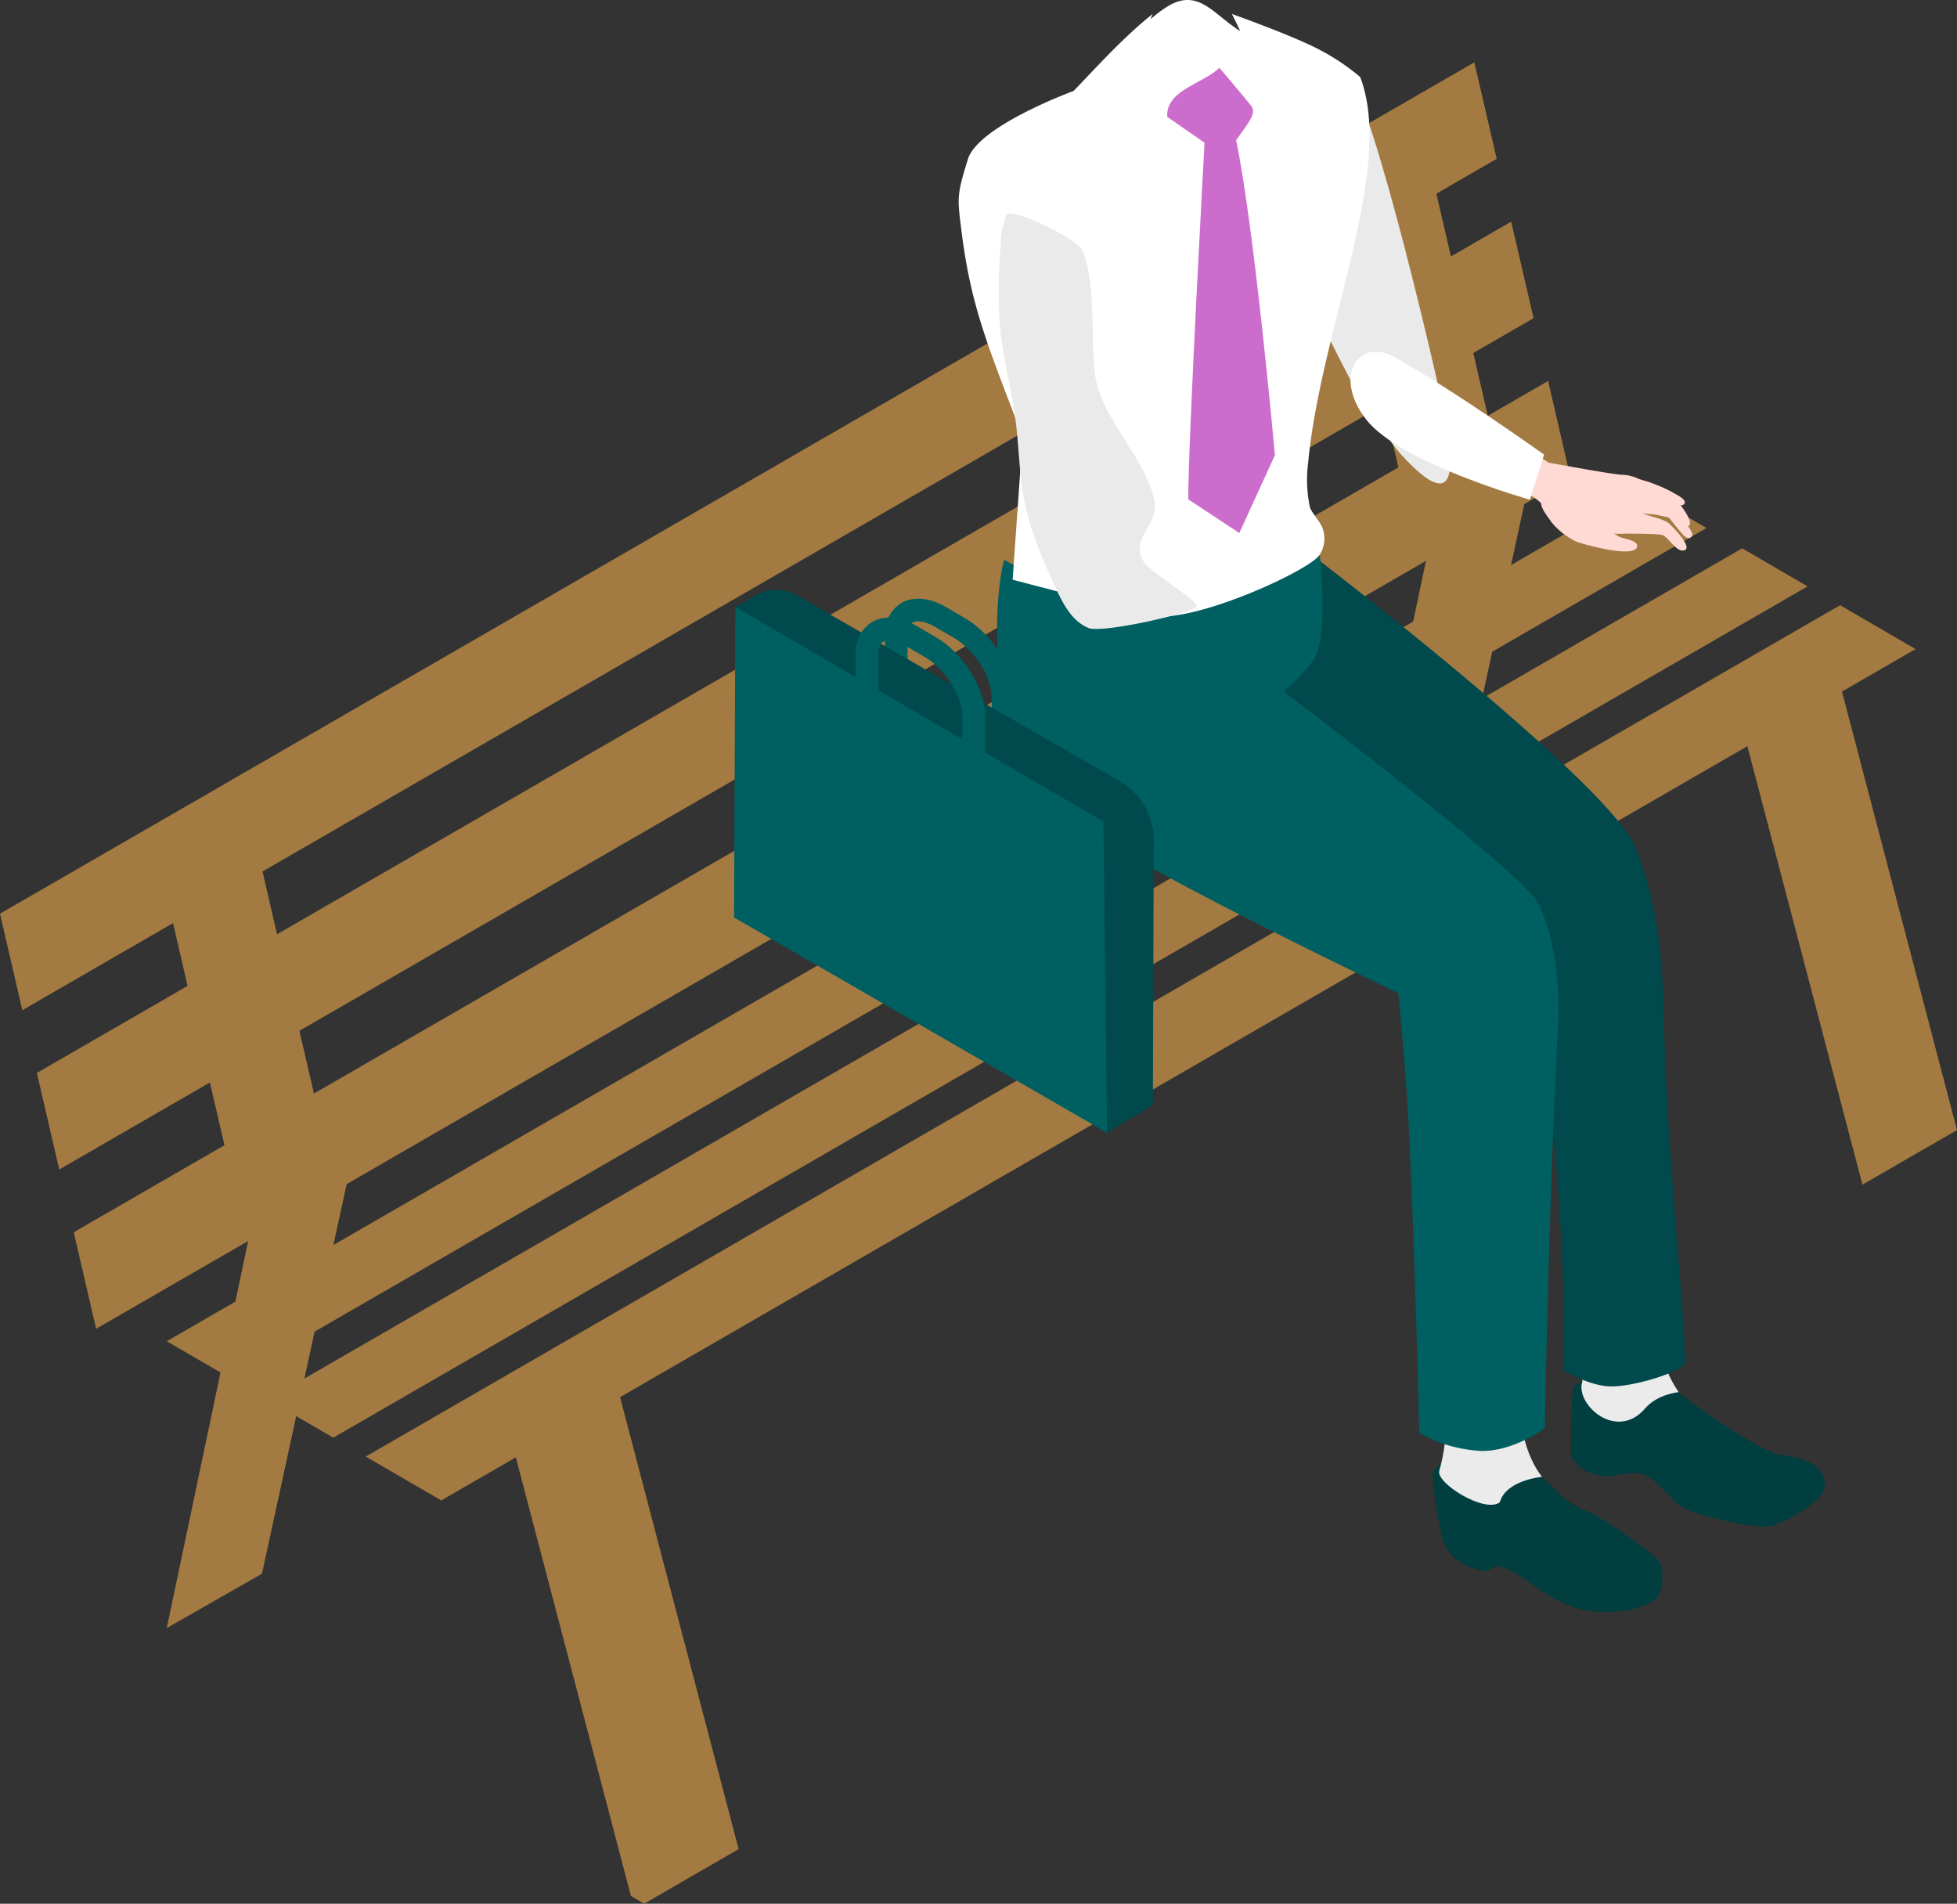
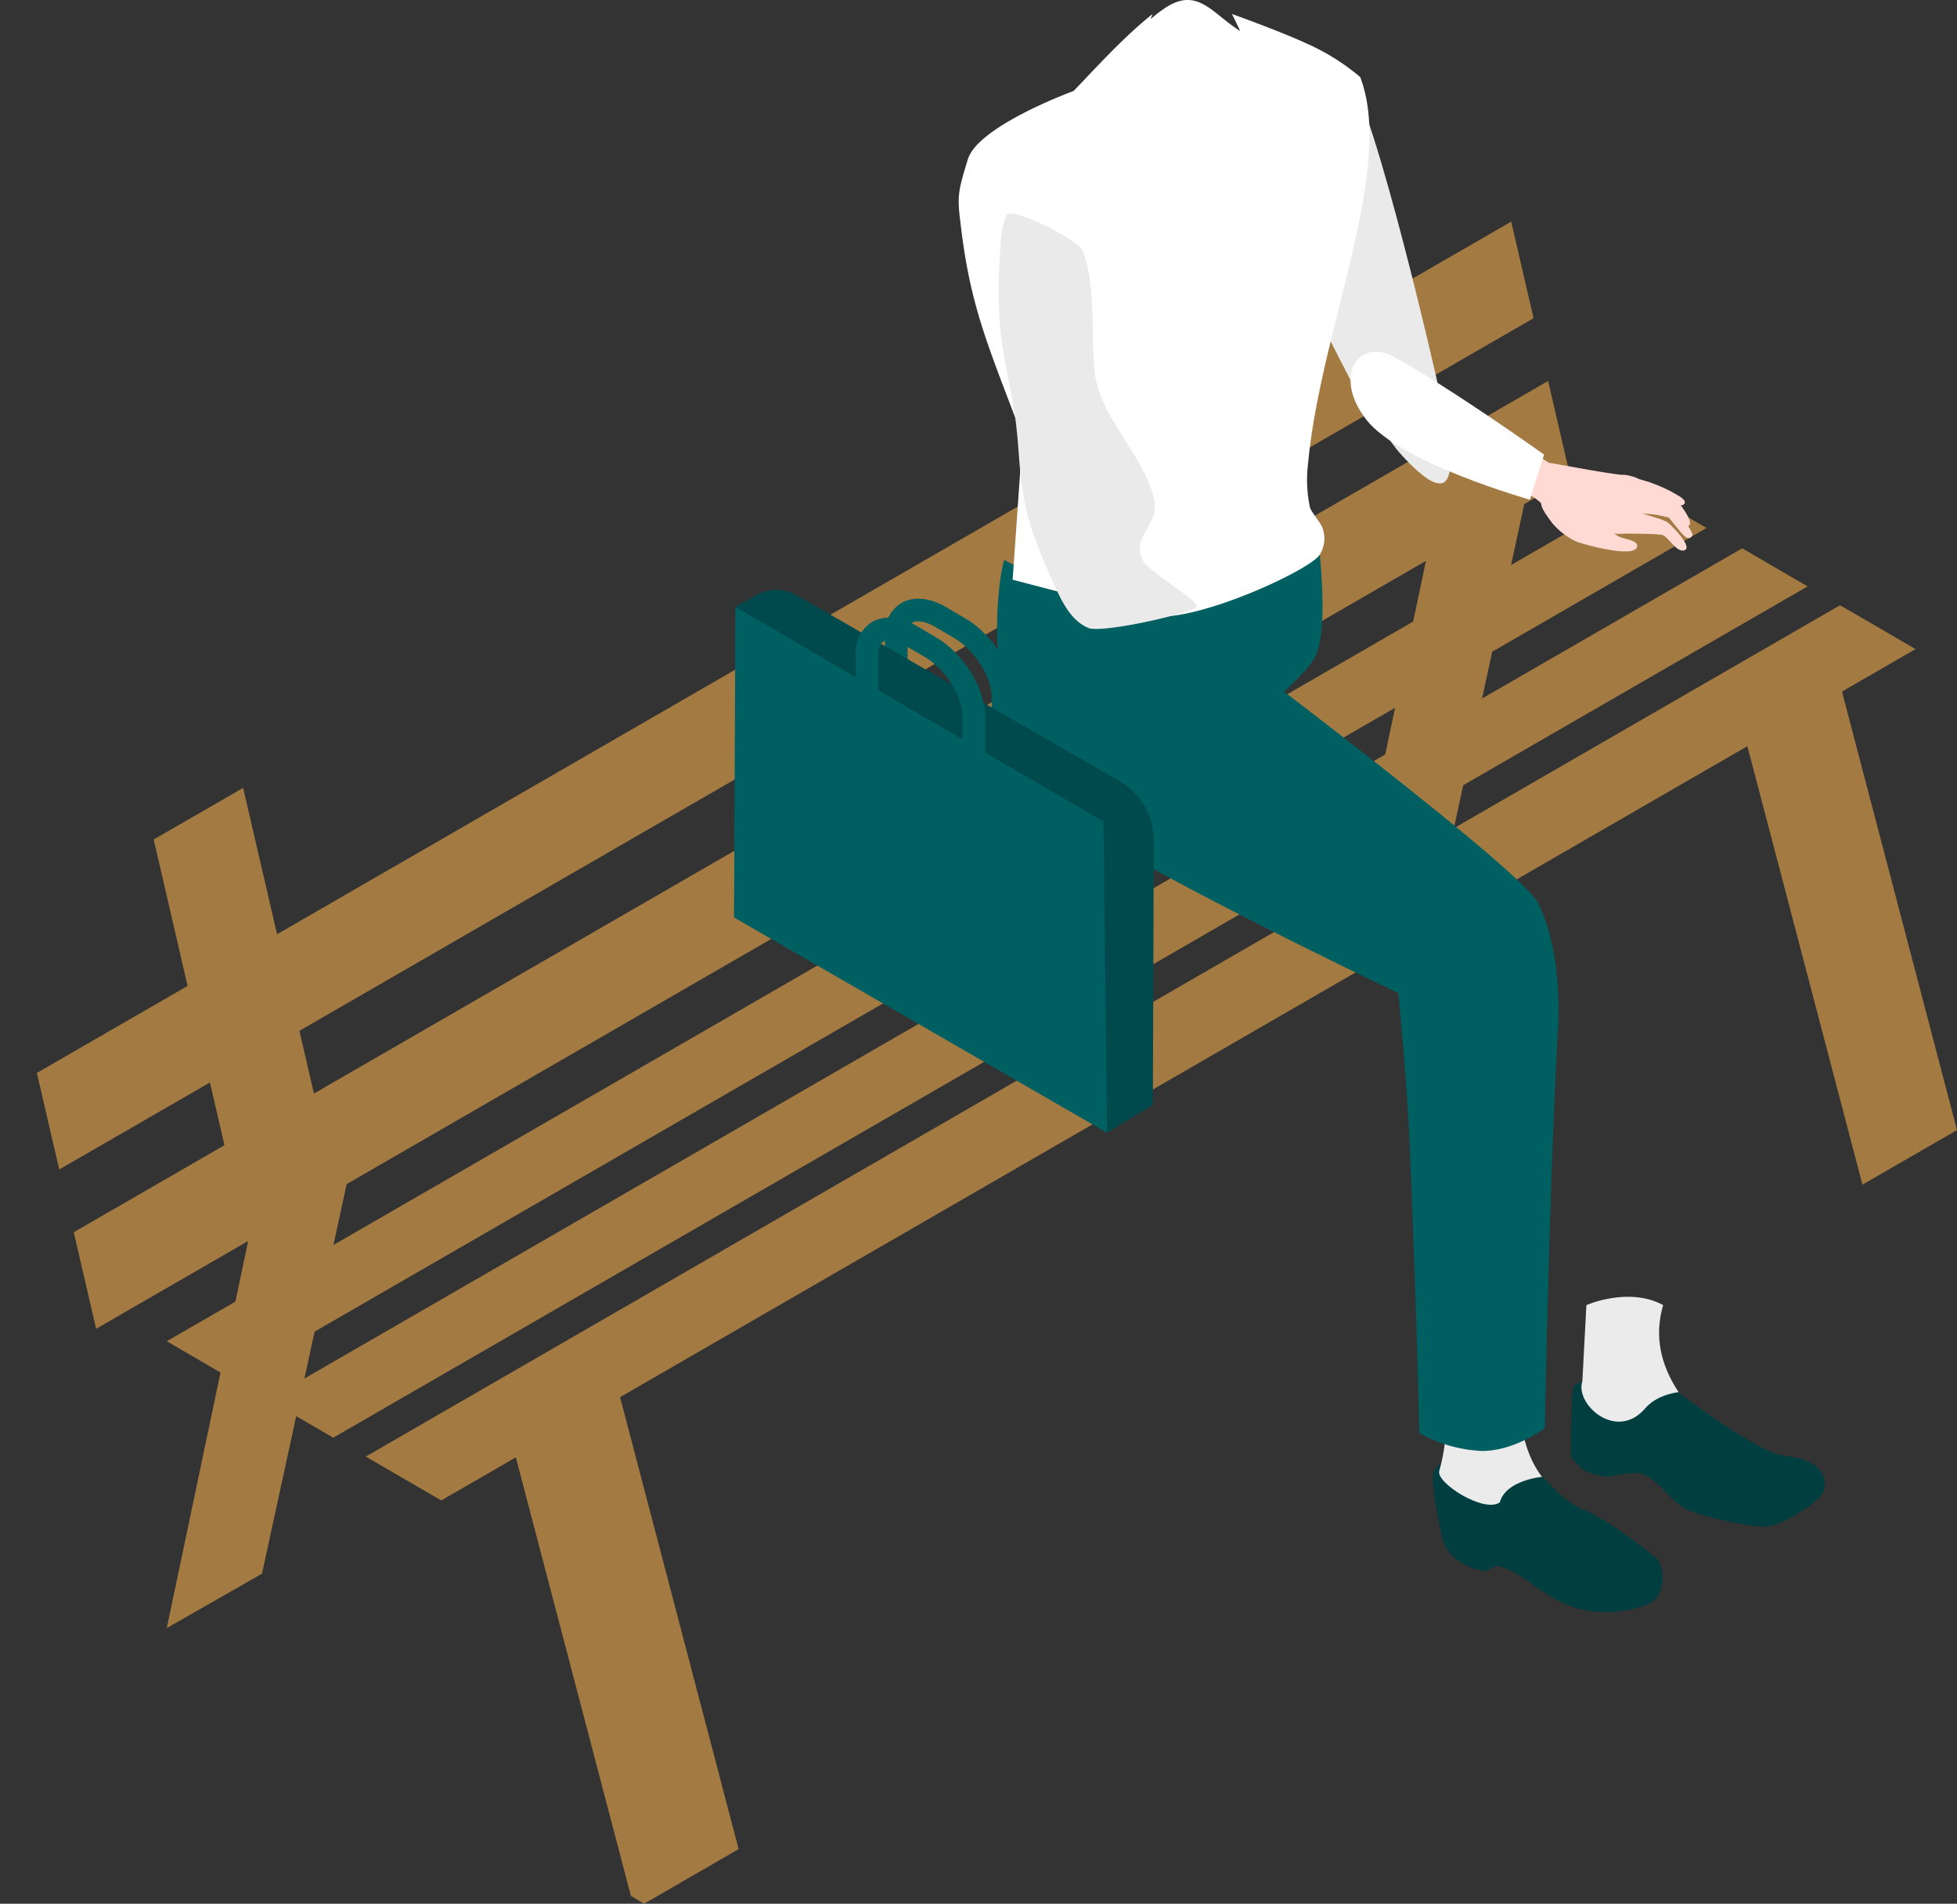
<svg xmlns="http://www.w3.org/2000/svg" viewBox="0 0 325.33 316.44">
  <rect x="0" y="0" width="325.33" height="316.44" fill="#333333" stroke="none" />
  <defs>
    <style>
      .cls-1 {
        fill: #a37a41;
      }

      .cls-2 {
        isolation: isolate;
      }

      .cls-3 {
        fill: #eaeaea;
      }

      .cls-4 {
        fill: #003e40;
      }

      .cls-5 {
        fill: #ebebec;
      }

      .cls-6 {
        fill: #004a4d;
      }

      .cls-7 {
        fill: #005f61;
      }

      .cls-8 {
        fill: #fff;
      }

      .cls-9 {
        fill: #cc6ccc;
      }

      .cls-10 {
        fill: #ffdad4;
      }
    </style>
  </defs>
  <g id="レイヤー_2" data-name="レイヤー 2">
    <g id="レイヤー_12" data-name="レイヤー 12">
      <g>
        <g>
          <polygon class="cls-1" points="309.61 196.91 325.33 187.84 305.48 112.17 289.75 121.24 309.61 196.91" />
          <polygon class="cls-1" points="85 239.38 100.72 230.31 101.33 232.62 102.94 231.7 122.79 307.36 107.07 316.44 104.88 315.14 85 239.38" />
          <polygon class="cls-1" points="25.55 139.54 40.67 204.85 55.55 196.27 40.42 130.96 25.55 139.54" />
-           <polygon class="cls-1" points="220.45 25.83 235.58 91.14 250.45 82.56 235.32 17.25 220.45 25.83" />
          <polygon class="cls-1" points="27.72 270.62 43.55 261.58 57.66 196.68 41.4 205.58 27.72 270.62" />
          <polygon class="cls-1" points="224.15 154.54 239.99 145.51 254.09 80.6 237.83 89.5 224.15 154.54" />
          <g>
            <g class="cls-2">
              <polygon class="cls-1" points="27.72 222.94 38.59 229.26 283.69 87.76 272.81 81.44 27.72 222.94" />
            </g>
            <g class="cls-2">
              <polygon class="cls-1" points="44.52 232.65 55.4 238.97 300.49 97.47 289.62 91.14 44.52 232.65" />
            </g>
            <g class="cls-2">
              <polygon class="cls-1" points="60.8 242.11 73.35 249.4 318.44 107.89 305.89 100.6 60.8 242.11" />
            </g>
          </g>
          <g>
            <g class="cls-2">
              <polygon class="cls-1" points="12.26 204.82 15.98 220.87 261.07 79.36 257.36 63.32 12.26 204.82" />
            </g>
            <g class="cls-2">
              <polygon class="cls-1" points="6.13 178.34 9.85 194.39 254.94 52.89 251.22 36.84 6.13 178.34" />
            </g>
-             <polygon class="cls-1" points="0 151.87 3.71 167.91 248.81 26.4 245.09 10.36 0 151.87" />
          </g>
        </g>
        <g>
          <path class="cls-3" d="M224,12.27c-4.69-5.88-13.92-6.57-20.31.9-3.49,4.08,22.89,54,22.89,54,.93,1.14,5.23,7.14,6,8,9.56,10.66,10,3.81,6.58-10.69C239.21,64.55,228.7,18.15,224,12.27Z" />
          <g>
            <g>
              <g>
                <path class="cls-4" d="M261.62,230.39c-.5,1.35-.46,11.82-.46,11.82l1.74,1.88s2.9,1.89,5.56,1.15a14.7,14.7,0,0,1,2.85-.32c3.4-.66,6,4.31,8.69,5.76s11.19,3.2,13.65,3.08,8.89-4,9.51-6c.7-2.35-.38-5.21-7.25-5.91-5.36-1.51-16.86-10.38-16.86-10.38L268,226.8Z" />
                <path class="cls-5" d="M276.48,216.93c-5.73-3.11-12.76,0-12.76,0l-.67,12.68c-1.28,3.73,5.64,10.13,10.5,4.43,2-2.31,5.5-2.64,5.5-2.64C276,226.8,275,222,276.48,216.93Z" />
              </g>
-               <path class="cls-6" d="M203.71,119.89l54.63,38a85,85,0,0,0-.78,24.08c3.21,28.93,2.26,45.74,2.26,45.74s4.33,2.74,8.11,2.74,11.07-2.27,12-3.66-2.81-33.36-3.35-57.78c-.16-7.11-.46-17.62-4.75-28.23S219.2,93.08,219.2,93.08c-9.41-1.47-14.07,3.41-17.25,10.28Z" />
            </g>
            <g>
              <g>
                <path class="cls-4" d="M238.34,244.56c-.64,1.29,1,9.7,1.67,11.81.53,1.74,2.63,4,6.79,4.77.55.11,1.8-1,2.22-.9.21.06.76.27,1.26.45,3.77,1.37,7.85,6.51,14.64,7.16,5.24.51,9.77-1,10.67-2.51s1.25-4.89-.22-6.29c-1.15-1.1-8-6.4-11.9-8s-5.55-4.33-7.11-5.55-12.7-5.78-12.7-5.78S239,243.27,238.34,244.56Z" />
                <path class="cls-5" d="M256.36,245.48s-4.69-5.28-3.44-15.45l-12.87-.34c0,4.94,1,8.48-.79,14.81-.56,2,7.56,7.11,10.07,5.21C250.35,246,256.36,245.48,256.36,245.48Z" />
              </g>
              <path class="cls-7" d="M172.24,131.54c3.77,6.73,60.2,33.52,60.2,33.52s1.4,13.33,1.94,26.12c1.23,29,1.54,47,1.54,47a23.37,23.37,0,0,0,10.46,3c5.43,0,10.44-3.79,10.44-3.79S257.58,195.5,259,171c.4-7.09-.5-15.25-3.29-20.88s-51.95-42.51-51.95-42.51L177.3,98.58,167,93.1C166.74,92.37,162.2,113.59,172.24,131.54Z" />
            </g>
            <path class="cls-7" d="M169,108.61c-.38,3.5.15,13.71.15,13.71s14,9.93,18.62,9.1c8.13-1.46,27.72-16.77,30.73-22s.08-24,.08-24S169.26,106,169,108.61Z" />
          </g>
          <g>
            <g>
              <path class="cls-8" d="M160.9,26.47c1.7-5.55,17.57-11.35,17.57-11.35,2.89-2.94,8-8.72,13.13-12.79,0,0-.13.32-.32.86a20.33,20.33,0,0,1,2.83-2.13c5.13-3.11,7.59,1.34,12.06,4.1-.82-1.75-1.38-2.84-1.38-2.84s7.79,2.78,12.33,4.87a36.92,36.92,0,0,1,9,5.62c5.83,15.27-6.57,41.81-8.66,64.16a22,22,0,0,0,.3,7.35c.21.78,1.9,2.7,2.09,3.45a5,5,0,0,1-.39,4.31c-1.06,2.47-21.69,12-28.55,10.17l-22.57-5.89L170,72.62c-5.89-15.47-8.72-21.81-10.3-35.32C159.12,32.7,159.19,32,160.9,26.47Z" />
-               <path class="cls-9" d="M205.49,23.31c1.81-2.62,3.52-4.44,2.51-5.72-1.22-1.53-5.51-6.6-5.31-6.33-2.41,2.55-8.94,3.67-8.65,8.16l6.2,4.31S197.48,74.1,197.54,83l8.48,5.6,5.92-12.94S208.55,37.93,205.49,23.31Z" />
            </g>
            <path class="cls-3" d="M180,41.72c2.2,5.73,1.33,14.16,2,20.26.85,7.44,8.21,13.73,9.85,21,1,4.29-4,6.35-1.84,10.19,1.13,2,9.13,6.57,8.92,7.61s-15.75,4.56-18,3.6c-2.73-1.15-4.22-4-5.46-6.72-2.2-4.77-4.3-9.64-5.26-14.8-.79-4.21-.81-8.51-1.35-12.75-.65-5.22-2.09-10.32-2.6-15.55a88.6,88.6,0,0,1,.12-14.2,13.06,13.06,0,0,1,.93-4.65C167.83,34.3,179.15,39.62,180,41.72Z" />
          </g>
          <g>
            <g>
              <path class="cls-10" d="M256.2,83.68c.05,1,1.21,2.34,1.76,3.17A12,12,0,0,0,262,90c.88.39,10.05,3,10.16.77.05-1-2.2-1.18-2.91-1.52a11.93,11.93,0,0,1-4.37-4.1C263.27,83,258.45,83,256.2,83.68Z" />
              <path class="cls-10" d="M266.83,88.07c.53.91,2.87.61,3.93.63s5.28,0,5.77.29c1.1.69,2.35,3,3.56,2.44s-1.83-3.68-2.64-4.42-3.27-1.19-5.15-1.92a16.16,16.16,0,0,0-4.15-.52A2.13,2.13,0,0,0,266.76,88C267,87.86,267.05,87.71,266.83,88.07Z" />
              <path class="cls-10" d="M262.39,89.72c-3.15-2.07-4.14-2.39-5.94-5.7-1-1.9-8.23-4.34-8.18-4.64.11-.66,5.29-3.48,5.39-4.66,0-.49,3.62,2.18,3.88,2.21,1.16.16,9.36,1.75,12.13,2s1.82.91,1.61,2.12a18.86,18.86,0,0,1-.49,2.7c-.86,2.64-4,4.63-6.74,4.74C262.22,88.53,263.31,90.42,262.39,89.72Z" />
              <path class="cls-10" d="M270.92,81.72a62.52,62.52,0,0,1,7.27,2.11c-.23,0,3.43,4.56,3.14,5.15-.36.76-1,.44-1.44,0-.74-.75-2.45-2.95-2.45-2.95l-1.77-.4c-1.86-.42-6.73,0-7.32-2.07A2,2,0,0,1,270.92,81.72Z" />
              <path class="cls-10" d="M270.34,81.23c1.65-.48,8.4,1.16,8.46,2,0,0,2.52,3,2.1,4s-3.22-2.62-3.22-2.62a21.05,21.05,0,0,0-3.2-1,8.1,8.1,0,0,1-3.35-.72C270,82.27,269.79,81.62,270.34,81.23Z" />
              <path class="cls-10" d="M276.33,82.54c-1.27-.37-4.58-.15-5.49-1.15A5.07,5.07,0,0,1,269.76,79c0-.24,1.92.24,2.18.38.66.38,1.83.57,2.53.87a25.21,25.21,0,0,1,3.45,1.51c.83.5,2.75,1.37,2,2.07S277.47,82.88,276.33,82.54Z" />
            </g>
            <path class="cls-8" d="M254.33,83.06S232.77,77,227.12,69.74s-1.19-13.6,4.52-10.46c9.9,5.44,25.05,16.29,25.05,16.29" />
          </g>
        </g>
        <g>
          <path class="cls-7" d="M166.74,125.14a1.88,1.88,0,0,0,1.88-1.88l0-7.29c0-4.72-3.59-10.53-8.22-13.23l-3.12-1.82c-2.72-1.59-5.42-1.84-7.42-.7a5.86,5.86,0,0,0-2.75,5.38l0,7.3a1.88,1.88,0,0,0,1.88,1.88h0a1.87,1.87,0,0,0,1.88-1.87l0-7.29c0-.62.12-1.72.86-2.14s2.18-.18,3.66.68l3.13,1.83c3.46,2,6.37,6.58,6.35,10l0,7.3a1.89,1.89,0,0,0,1.87,1.89Z" />
          <path class="cls-6" d="M191.65,183.67,184,188.29l-53.54-45.17-8.23-42.23,3.56-2a6.76,6.76,0,0,1,6.65.06L186,129.76a11.35,11.35,0,0,1,5.8,10Z" />
          <polygon class="cls-7" points="184.03 188.29 122.03 152.5 122.25 100.89 183.44 136.56 184.03 188.29" />
          <path class="cls-7" d="M161.89,128.29a1.88,1.88,0,0,0,1.88-1.87l0-7.29c0-4.72-3.59-10.53-8.22-13.23l-3.13-1.83c-2.71-1.58-5.42-1.83-7.42-.7a5.89,5.89,0,0,0-2.75,5.39l0,7.29a1.88,1.88,0,0,0,1.87,1.89h0a1.88,1.88,0,0,0,1.88-1.87l0-7.3c0-.61.12-1.71.86-2.13s2.18-.18,3.66.68l3.13,1.83c3.46,2,6.36,6.57,6.35,10l0,7.3a1.87,1.87,0,0,0,1.87,1.88Z" />
        </g>
      </g>
    </g>
  </g>
</svg>